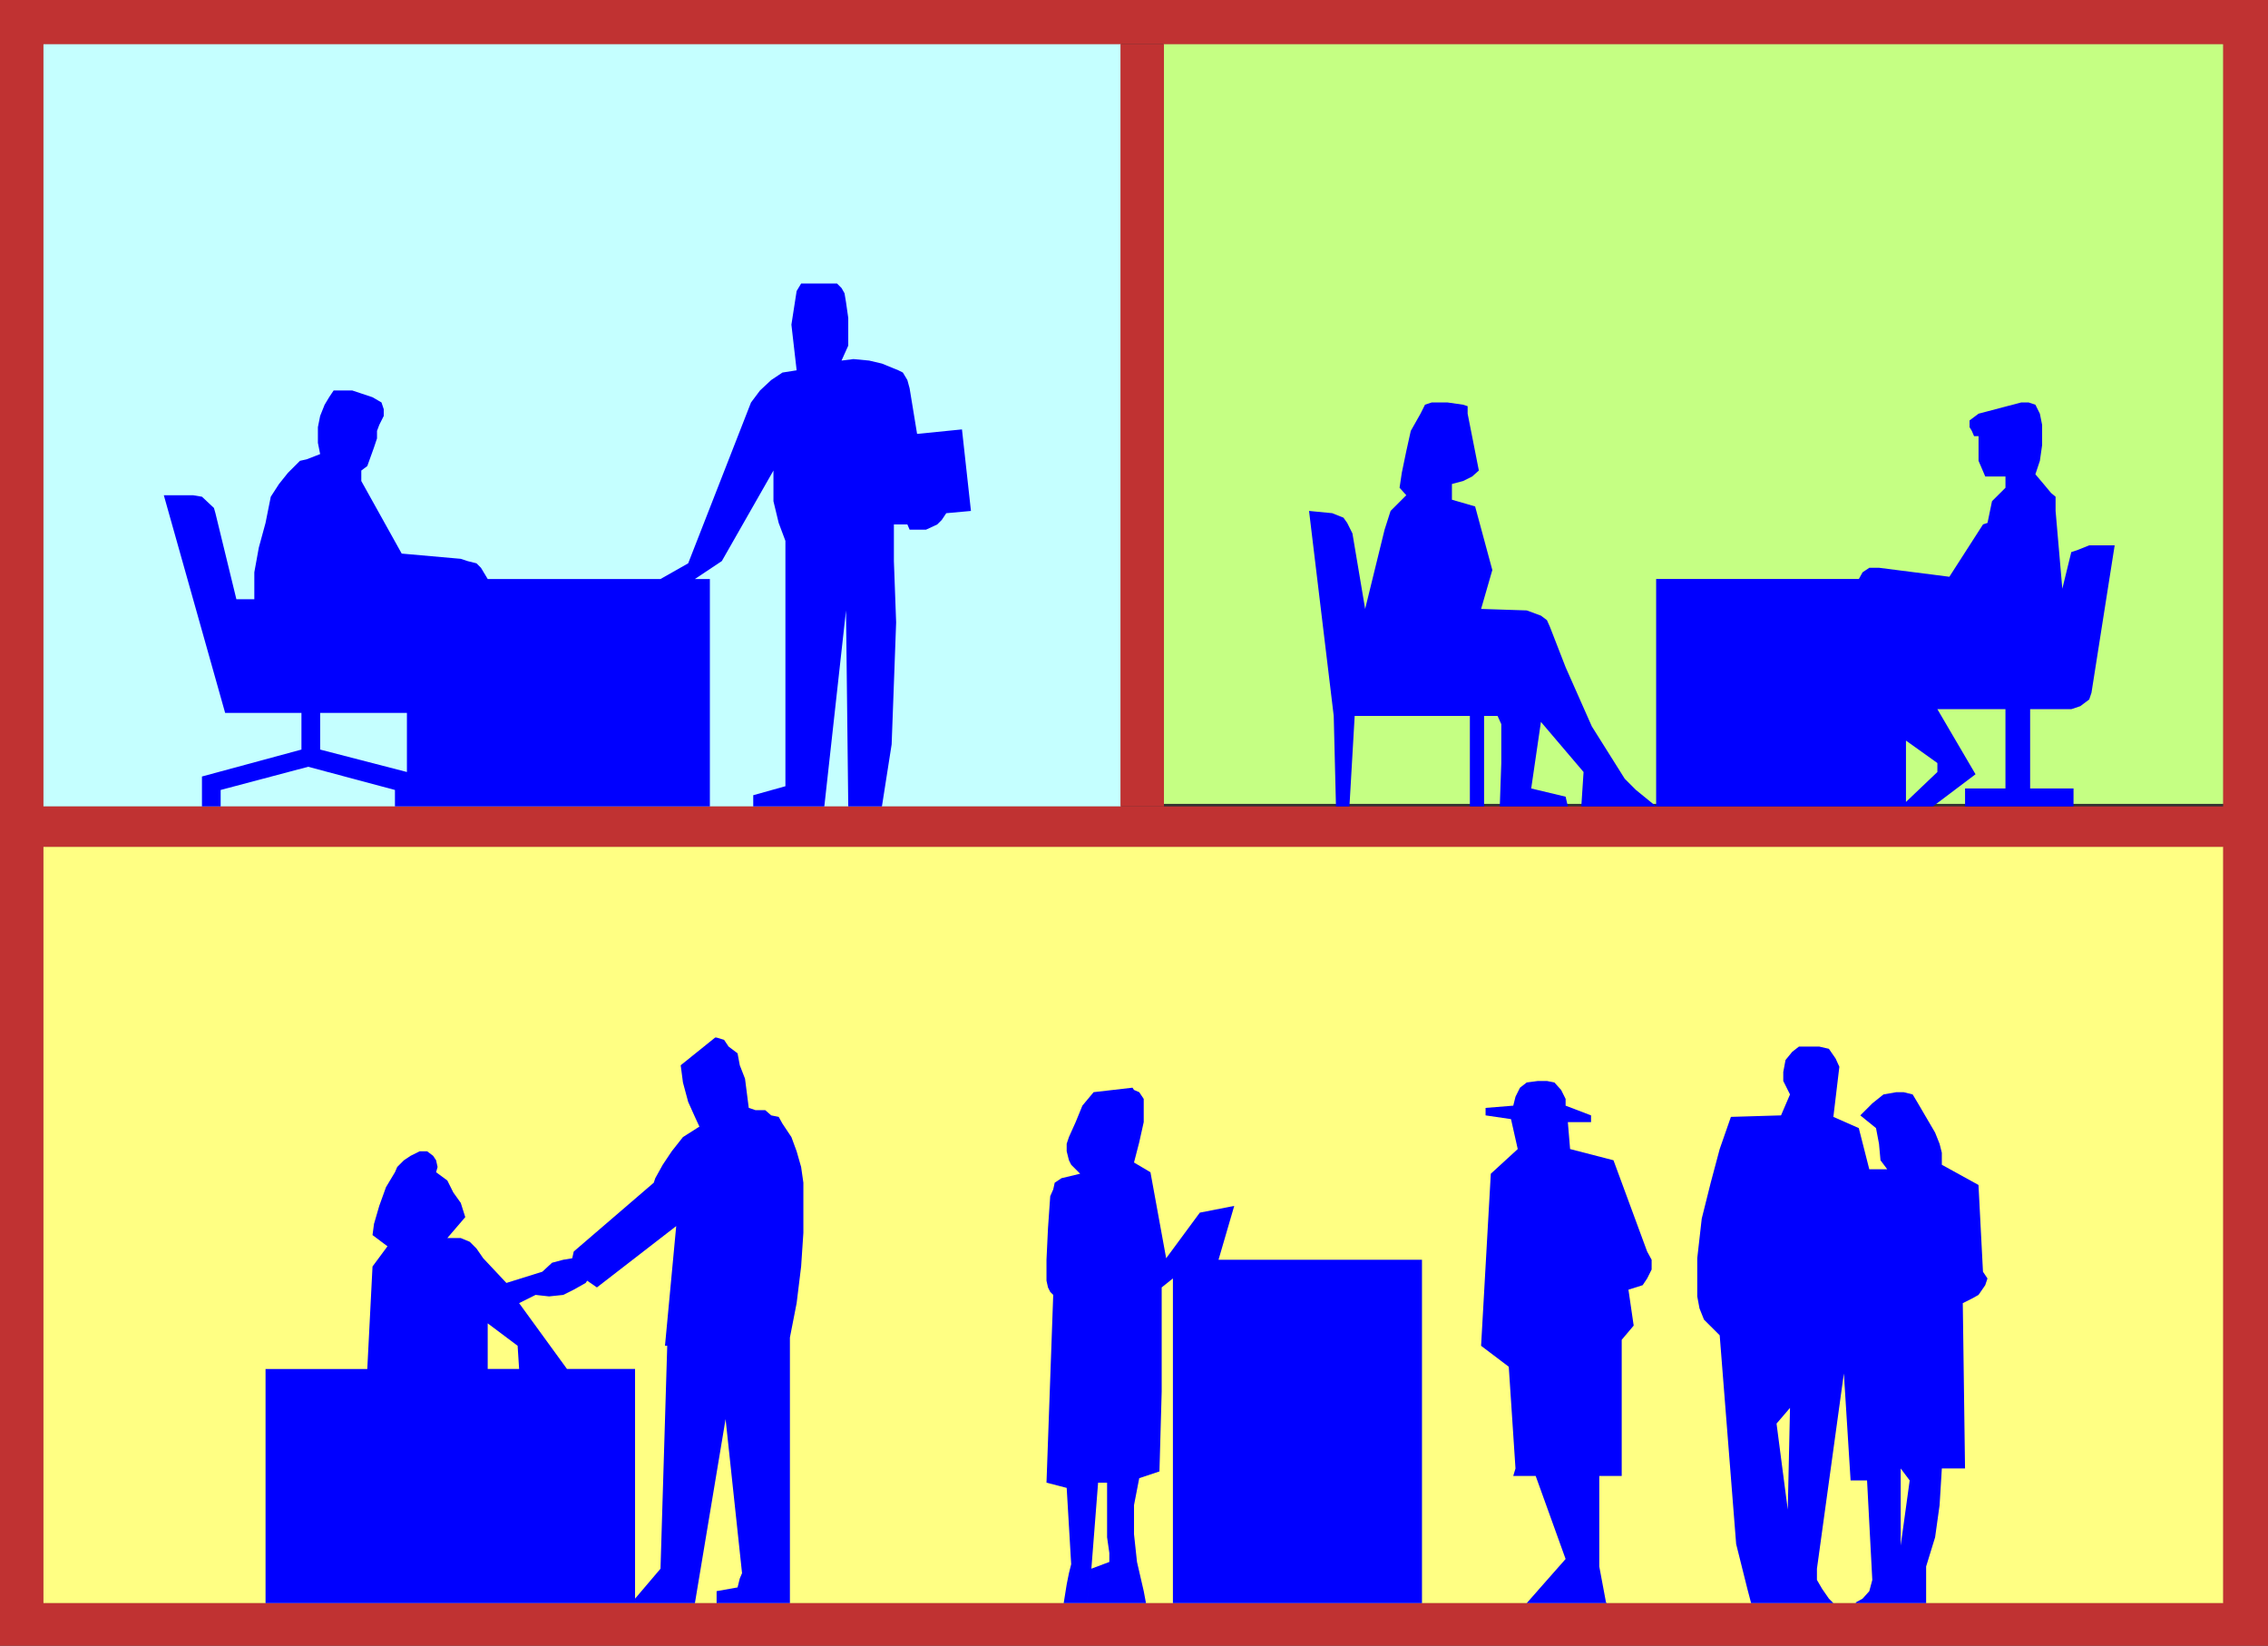
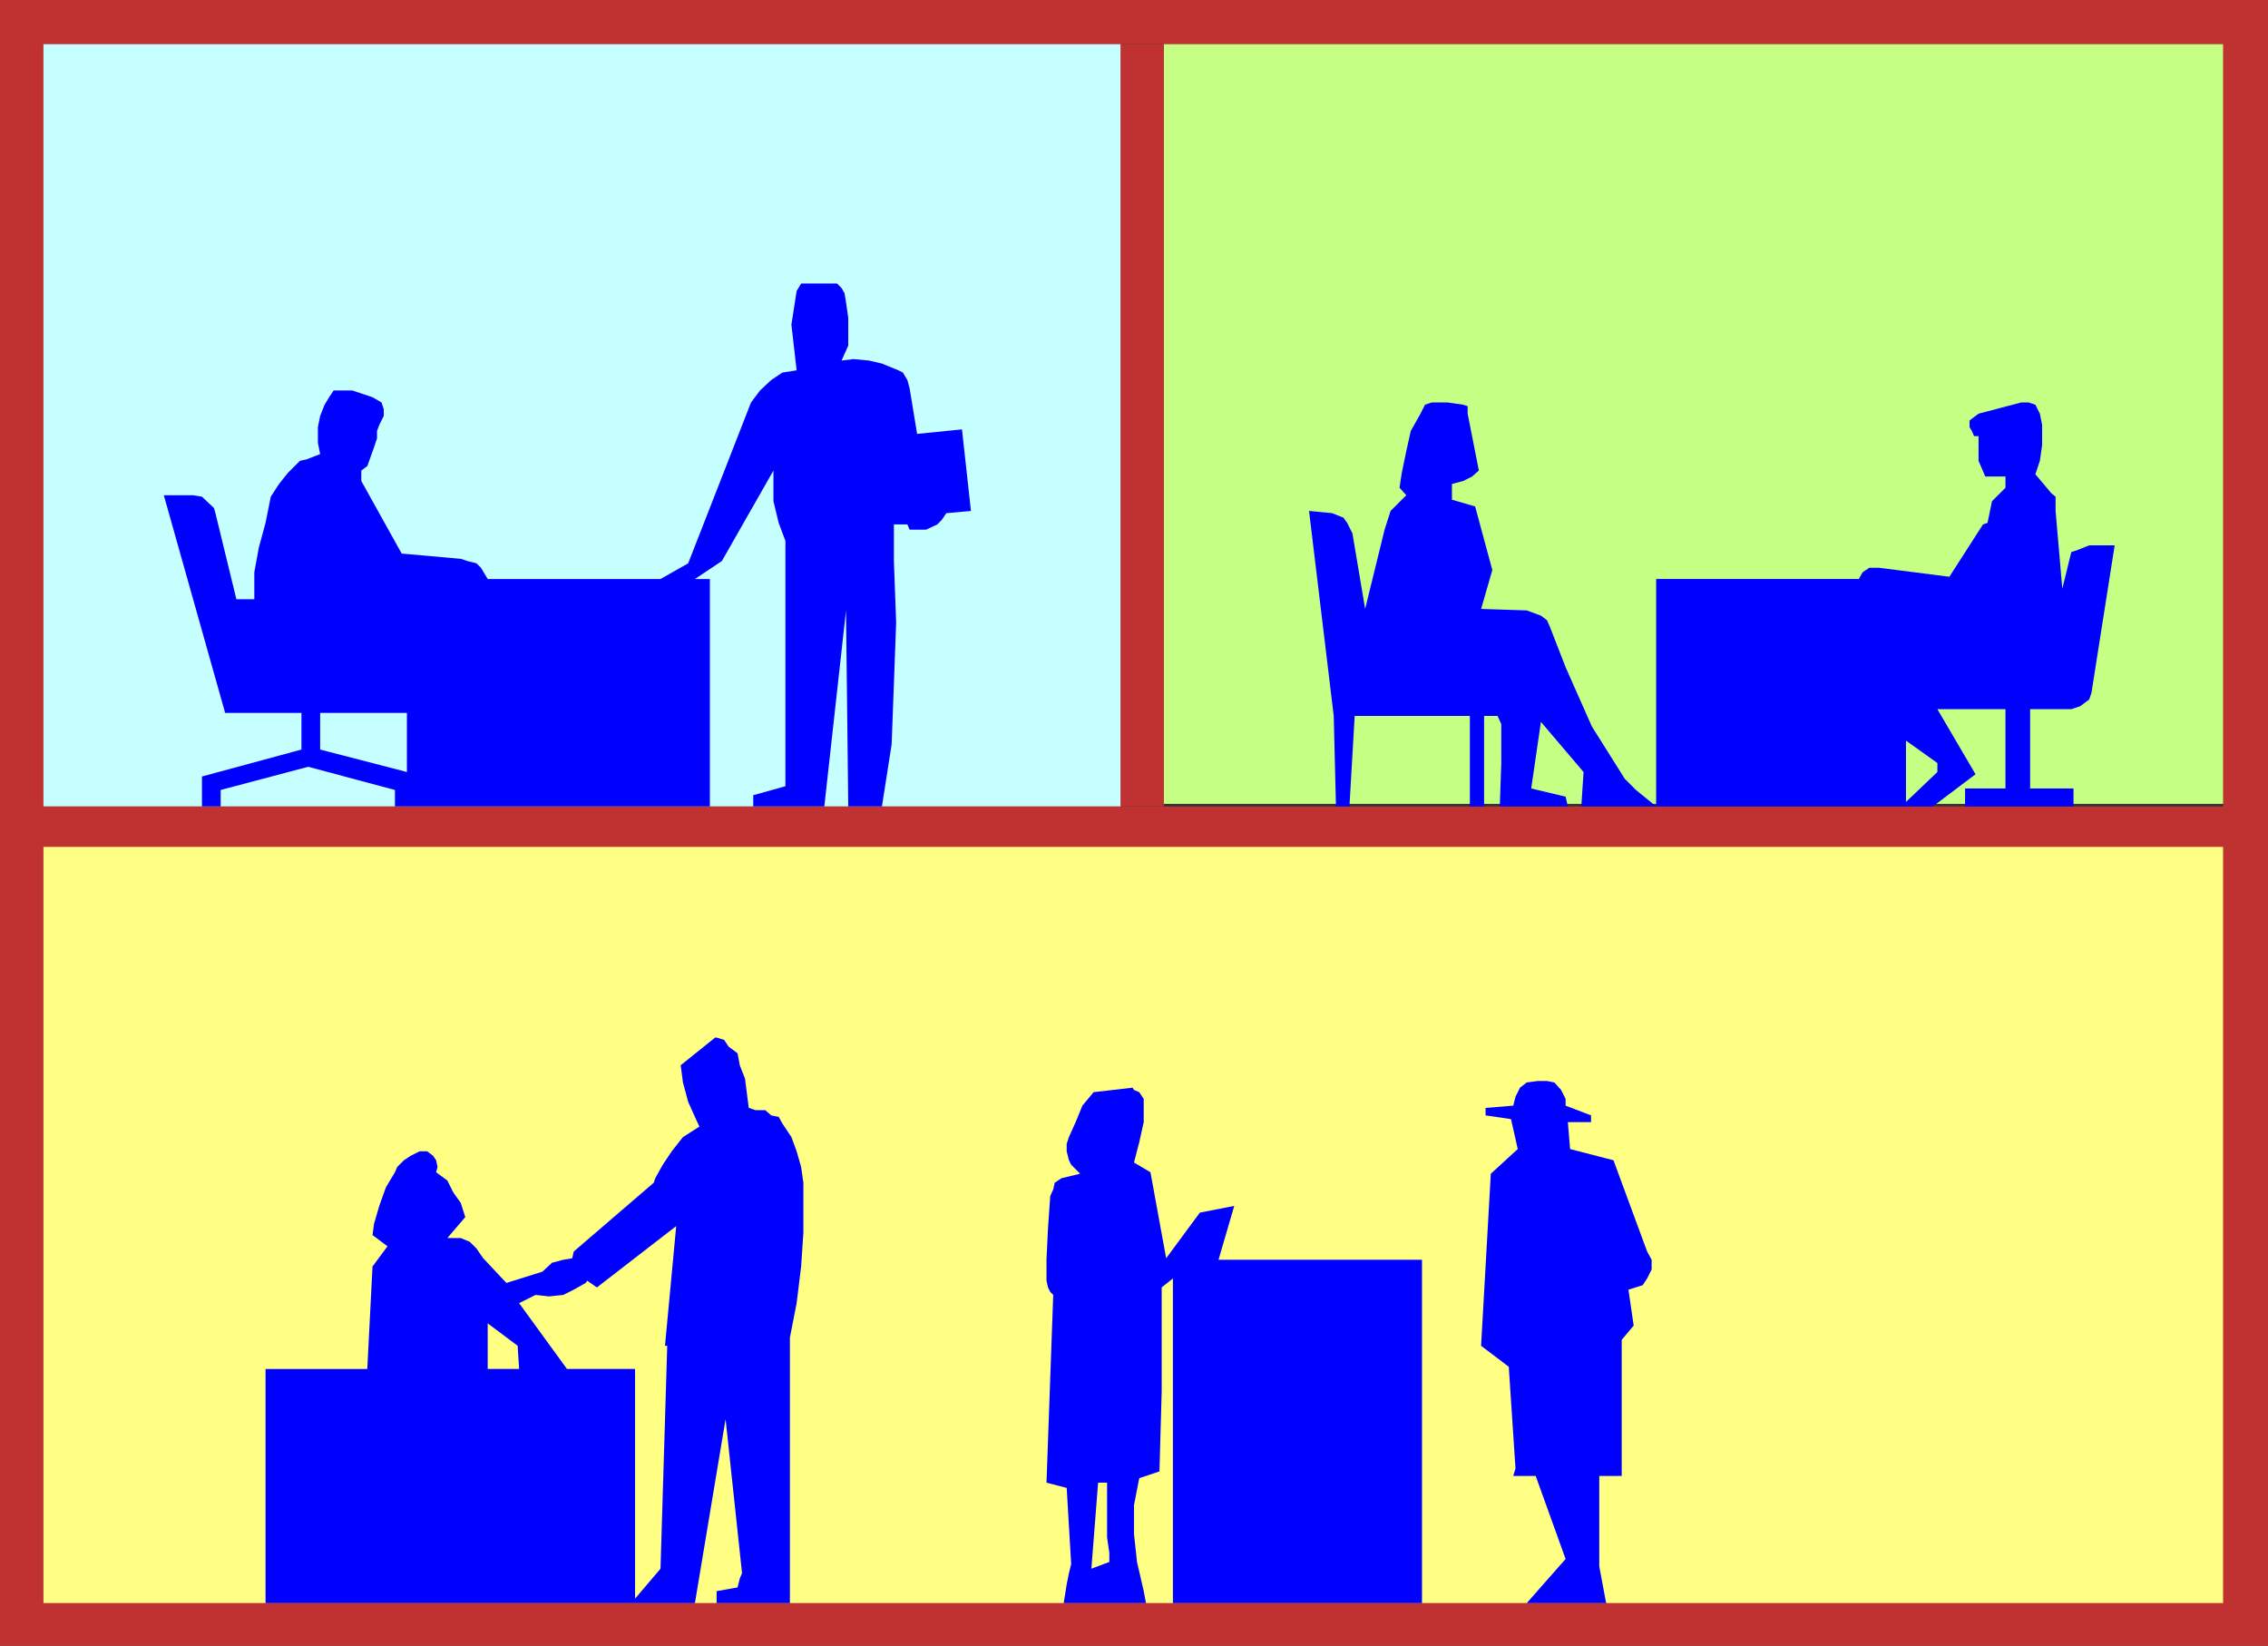
<svg xmlns="http://www.w3.org/2000/svg" xmlns:ns1="http://sodipodi.sourceforge.net/DTD/sodipodi-0.dtd" xmlns:ns2="http://www.inkscape.org/namespaces/inkscape" version="1.0" width="129.638mm" height="94.052mm" id="svg14" ns1:docname="Public Services.wmf">
  <rect width="100%" height="100%" fill="#333333" stroke="none" />
  <ns1:namedview id="namedview14" pagecolor="#ffffff" bordercolor="#000000" borderopacity="0.25" ns2:showpageshadow="2" ns2:pageopacity="0.0" ns2:pagecheckerboard="0" ns2:deskcolor="#d1d1d1" ns2:document-units="mm" />
  <defs id="defs1">
    <pattern id="WMFhbasepattern" patternUnits="userSpaceOnUse" width="6" height="6" x="0" y="0" />
  </defs>
  <path style="fill:#ffff83;fill-opacity:1;fill-rule:evenodd;stroke:none" d="M 9.373,346.101 V 182.907 H 480.275 V 346.263 H 9.373 v 0 z" id="path1" />
  <path style="fill:none;stroke:#ffff83;stroke-width:0.162px;stroke-linecap:round;stroke-linejoin:round;stroke-miterlimit:4;stroke-dasharray:none;stroke-opacity:1" d="M 9.373,346.101 V 182.907 H 480.275 V 346.263 H 9.373 v 0" id="path2" />
  <path style="fill:#c5ff83;fill-opacity:1;fill-rule:evenodd;stroke:none" d="M 251.449,173.535 V 9.533 H 480.275 V 173.535 H 251.449 Z" id="path3" />
  <path style="fill:none;stroke:#c5ff83;stroke-width:0.162px;stroke-linecap:round;stroke-linejoin:round;stroke-miterlimit:4;stroke-dasharray:none;stroke-opacity:1" d="M 251.449,173.535 V 9.533 H 480.275 V 173.535 H 251.449 v 0" id="path4" />
  <path style="fill:#c5ffff;fill-opacity:1;fill-rule:evenodd;stroke:none" d="M 9.373,174.182 V 9.533 H 242.077 V 174.182 H 9.373 Z" id="path5" />
  <path style="fill:none;stroke:#c5ffff;stroke-width:0.162px;stroke-linecap:round;stroke-linejoin:round;stroke-miterlimit:4;stroke-dasharray:none;stroke-opacity:1" d="M 9.373,174.182 V 9.533 H 242.077 V 174.182 H 9.373 v 0" id="path6" />
  <path style="fill:#c03232;fill-opacity:1;fill-rule:evenodd;stroke:none" d="m 9.373,182.907 v -8.725 H 480.275 V 9.533 H 0 V 0 H 489.971 V 355.473 H 0 V 9.533 H 9.373 V 346.263 H 480.275 V 182.907 H 9.373 Z" id="path7" />
  <path style="fill:#c03232;fill-opacity:1;fill-rule:evenodd;stroke:none" d="M 242.077,174.182 V 9.533 h 9.373 V 174.182 h -9.373 z" id="path8" />
  <path style="fill:#0000ff;fill-opacity:1;fill-rule:evenodd;stroke:none" d="m 153.358,174.182 v -49.12 h -3.232 l 5.818,-3.878 11.15,-19.551 v 6.625 l 1.131,4.686 1.454,3.878 v 52.998 l -6.949,1.939 v 2.424 H 178.083 l 4.686,-42.334 0.485,42.334 h 7.272 l 2.101,-13.411 0.485,-13.088 0.485,-13.249 -0.485,-13.249 v -7.917 h 2.909 l 0.485,1.131 h 3.555 l 2.424,-1.131 0.97,-0.969 0.97,-1.454 5.333,-0.485 -1.939,-17.612 -9.696,0.969 -1.616,-9.856 -0.485,-1.777 -0.97,-1.616 -0.97,-0.485 -3.555,-1.454 -2.747,-0.646 -3.394,-0.323 -2.586,0.323 1.454,-3.232 v -5.978 l -0.485,-3.393 -0.323,-1.939 -0.646,-1.131 -0.97,-0.969 h -7.757 l -0.97,1.616 -1.131,7.271 1.131,9.856 -3.07,0.485 -2.424,1.616 -2.424,2.262 -1.939,2.585 -13.574,34.739 -5.979,3.393 h -37.33 l -1.454,-2.424 -0.97,-0.969 -1.939,-0.485 -1.454,-0.485 -12.766,-1.131 -8.726,-15.673 v -2.262 l 1.293,-0.969 1.454,-4.039 0.646,-1.939 v -1.616 l 0.485,-1.293 0.97,-1.939 V 88.383 L 82.416,86.929 80.477,85.798 78.053,84.99 76.114,84.344 h -4.04 l -0.97,1.454 -0.97,1.616 -0.97,2.424 -0.485,2.424 v 3.393 l 0.485,2.424 -2.909,1.131 -1.454,0.323 -2.586,2.585 -1.939,2.424 -1.778,2.747 -1.131,5.655 -1.454,5.332 -0.97,5.332 v 5.817 h -3.878 l -4.525,-18.582 -0.323,-1.131 -2.586,-2.424 -1.939,-0.323 H 35.39 l 13.251,47.019 h 16.483 v 7.917 l -21.493,5.817 v 6.463 h 4.04 v -3.555 l 18.907,-5.009 18.746,5.009 v 3.555 h 2.586 v -7.433 l -18.746,-4.847 v -7.917 h 18.746 v 20.197 z" id="path9" />
  <path style="fill:#0000ff;fill-opacity:1;fill-rule:evenodd;stroke:none" d="m 341.622,174.182 0.485,-7.433 -9.211,-10.826 -2.101,14.38 7.434,1.777 0.485,2.101 h -14.706 l 0.323,-9.372 v -8.402 l -0.808,-1.777 h -2.909 v 19.551 h -3.07 v -19.551 h -24.886 l -1.131,19.551 h -2.909 l -0.485,-19.551 -5.333,-44.272 5.01,0.485 2.424,0.969 0.808,1.131 1.131,2.262 2.747,16.319 4.202,-17.127 1.293,-4.039 3.394,-3.393 -1.454,-1.616 0.485,-3.232 0.97,-4.686 0.97,-4.363 2.101,-3.716 0.97,-1.939 1.454,-0.485 h 3.394 l 3.394,0.485 0.97,0.323 v 1.616 l 2.424,12.28 -1.454,1.293 -1.939,0.969 -2.424,0.646 v 3.393 l 5.01,1.454 3.717,13.734 -2.424,8.402 9.858,0.323 3.07,1.131 1.293,0.969 0.646,1.454 3.394,8.725 5.656,12.765 7.11,11.31 2.424,2.424 4.363,3.555 v -49.12 h 43.794 l 0.808,-1.454 1.454,-0.969 h 2.101 l 15.19,1.939 7.272,-11.31 0.97,-0.323 0.97,-4.686 2.909,-2.908 v -2.424 h -4.363 l -1.454,-3.393 v -5.332 h -0.97 l -0.485,-1.131 -0.485,-0.808 v -1.454 l 1.939,-1.454 9.211,-2.424 h 1.616 l 1.454,0.485 0.97,1.939 0.485,2.424 v 4.363 l -0.485,3.393 -0.97,2.908 1.778,2.101 1.616,1.939 0.97,0.808 v 3.07 l 1.454,16.804 1.939,-7.917 1.454,-0.485 2.424,-0.969 h 5.494 l -5.01,31.831 -0.485,1.454 -1.939,1.454 -1.939,0.646 h -8.888 v 17.127 h 9.373 v 3.878 h -23.432 v -3.878 h 8.726 v -17.127 h -14.706 l 8.242,14.057 -9.211,6.948 h -5.818 v -0.969 l 6.787,-6.463 v -1.939 l -6.787,-4.847 v 14.219 z" id="path10" />
  <path style="fill:#0000ff;fill-opacity:1;fill-rule:evenodd;stroke:none" d="M 57.368,346.101 V 295.688 H 79.346 l 1.131,-22.136 3.232,-4.363 -3.232,-2.424 0.323,-2.424 1.131,-3.878 1.454,-4.039 1.939,-3.232 0.485,-1.131 1.454,-1.454 1.454,-0.969 1.939,-0.969 h 1.616 l 1.293,0.969 0.646,0.969 0.323,1.454 -0.323,1.131 2.424,1.777 1.293,2.585 1.616,2.262 0.97,3.07 -3.878,4.524 h 2.909 l 1.939,0.808 1.454,1.454 1.454,2.101 5.01,5.332 7.757,-2.424 2.101,-1.939 2.424,-0.646 1.939,-0.323 0.323,-1.454 17.291,-14.865 0.323,-0.969 1.616,-2.908 1.939,-2.908 2.424,-3.07 3.555,-2.262 -0.97,-2.101 -1.454,-3.232 -1.131,-4.201 -0.485,-3.716 7.434,-5.978 h 0.323 l 1.616,0.485 0.97,1.454 1.939,1.454 0.485,2.585 1.131,2.908 0.808,6.302 1.454,0.485 h 2.101 l 1.293,1.131 1.616,0.323 0.808,1.454 1.939,2.908 1.131,3.07 0.97,3.393 0.485,3.393 v 10.826 l -0.485,7.271 -0.97,7.917 -1.454,7.433 v 57.36 h -15.837 v -2.585 l 4.525,-0.808 0.485,-1.939 0.485,-1.131 -3.555,-33.285 -6.626,39.748 h -12.928 v -0.969 l 5.494,-6.463 1.454,-48.15 h -0.485 l 2.424,-25.853 -17.13,13.249 -2.101,-1.454 -0.323,0.485 -2.586,1.454 -2.262,1.131 -3.07,0.323 -2.909,-0.323 -3.555,1.777 10.342,14.219 h -10.342 l -0.323,-5.009 -6.464,-4.847 v 9.856 h 31.835 v 50.574 H 57.368 v 0 z" id="path11" />
  <path style="fill:#0000ff;fill-opacity:1;fill-rule:evenodd;stroke:none" d="M 307.201,346.101 V 272.098 H 263.246 l 3.394,-11.634 -7.434,1.454 -7.272,9.856 -3.394,-18.582 -3.555,-2.101 1.131,-4.363 0.97,-4.363 v -5.009 l -0.97,-1.454 -1.131,-0.485 -0.323,-0.485 -8.403,0.969 -2.424,2.908 -1.454,3.555 -1.454,3.232 -0.485,1.454 v 1.616 l 0.485,1.939 0.485,0.969 1.939,1.939 -4.04,0.969 -1.454,0.969 -0.323,1.454 -0.646,1.454 -0.485,6.948 -0.323,6.786 v 4.524 l 0.323,1.454 0.485,0.969 0.646,0.646 -1.454,40.556 4.363,1.131 0.97,16.481 -0.485,1.939 -0.485,2.424 -0.646,4.039 h 5.01 l 0.97,-7.433 1.454,-18.582 h 1.939 v 11.795 l 0.485,3.393 v 1.939 l -3.878,1.454 -0.97,7.433 h 12.766 l -0.485,-2.585 -1.454,-6.302 -0.646,-5.978 v -6.302 l 1.131,-5.817 4.363,-1.454 0.485,-17.289 v -22.459 l 2.424,-1.939 v 70.125 h 53.813 v 0 z" id="path12" />
  <path style="fill:#0000ff;fill-opacity:1;fill-rule:evenodd;stroke:none" d="m 346.955,346.101 -1.454,-7.756 V 318.794 h 4.848 v -29.407 l 2.586,-3.07 -1.131,-7.756 3.07,-0.969 0.97,-1.454 0.97,-1.939 v -2.101 l -0.97,-1.777 -7.272,-19.713 -9.373,-2.424 -0.485,-5.817 h 5.01 v -1.454 l -5.494,-2.101 v -1.454 l -0.97,-1.939 -1.454,-1.616 -1.616,-0.323 h -1.939 l -2.424,0.323 -1.454,1.131 -0.97,1.939 -0.485,1.939 -5.979,0.485 v 1.616 l 5.494,0.808 1.454,6.463 -5.818,5.332 -2.101,37.163 5.979,4.524 1.454,21.975 -0.485,1.616 h 4.848 l 6.464,17.935 -8.403,9.533 h 17.291 v 0 z" id="path13" />
-   <path style="fill:#0000ff;fill-opacity:1;fill-rule:evenodd;stroke:none" d="m 400.929,346.101 1.454,-0.808 1.454,-1.616 0.646,-2.424 -1.131,-21.49 h -3.555 l -1.454,-23.106 -5.818,42.172 v 2.424 l 1.131,1.939 1.454,2.101 0.97,0.969 h -9.858 v -20.197 l 0.485,-21.975 -2.909,3.393 2.424,18.582 v 20.197 h -7.918 l -0.808,-3.07 -2.424,-9.695 -3.555,-45.08 -3.394,-3.393 -0.97,-2.424 -0.485,-2.585 v -8.241 l 0.97,-8.564 1.939,-7.756 1.939,-7.271 2.424,-6.948 10.827,-0.323 1.939,-4.524 -0.485,-0.969 -0.97,-1.939 v -1.939 l 0.485,-2.585 1.454,-1.777 1.454,-1.131 h 4.363 l 2.101,0.485 1.454,2.101 0.808,1.777 -1.293,10.826 5.494,2.424 2.262,8.887 h 3.878 l -1.454,-1.939 -0.323,-3.555 -0.646,-3.393 -3.394,-2.747 2.586,-2.585 2.424,-1.939 2.747,-0.485 h 1.616 l 1.939,0.485 0.97,1.616 3.878,6.625 0.97,2.424 0.485,1.939 v 2.585 l 7.918,4.363 0.97,18.743 0.97,1.454 -0.485,1.454 -1.454,2.101 -1.454,0.808 -1.939,0.969 0.485,35.709 h -5.01 l -0.485,7.917 -0.97,6.948 -1.939,6.302 v 7.917 h -5.494 v -12.442 l 1.939,-14.057 -1.939,-2.585 v 29.084 h -9.696 v 0 z" id="path14" />
</svg>